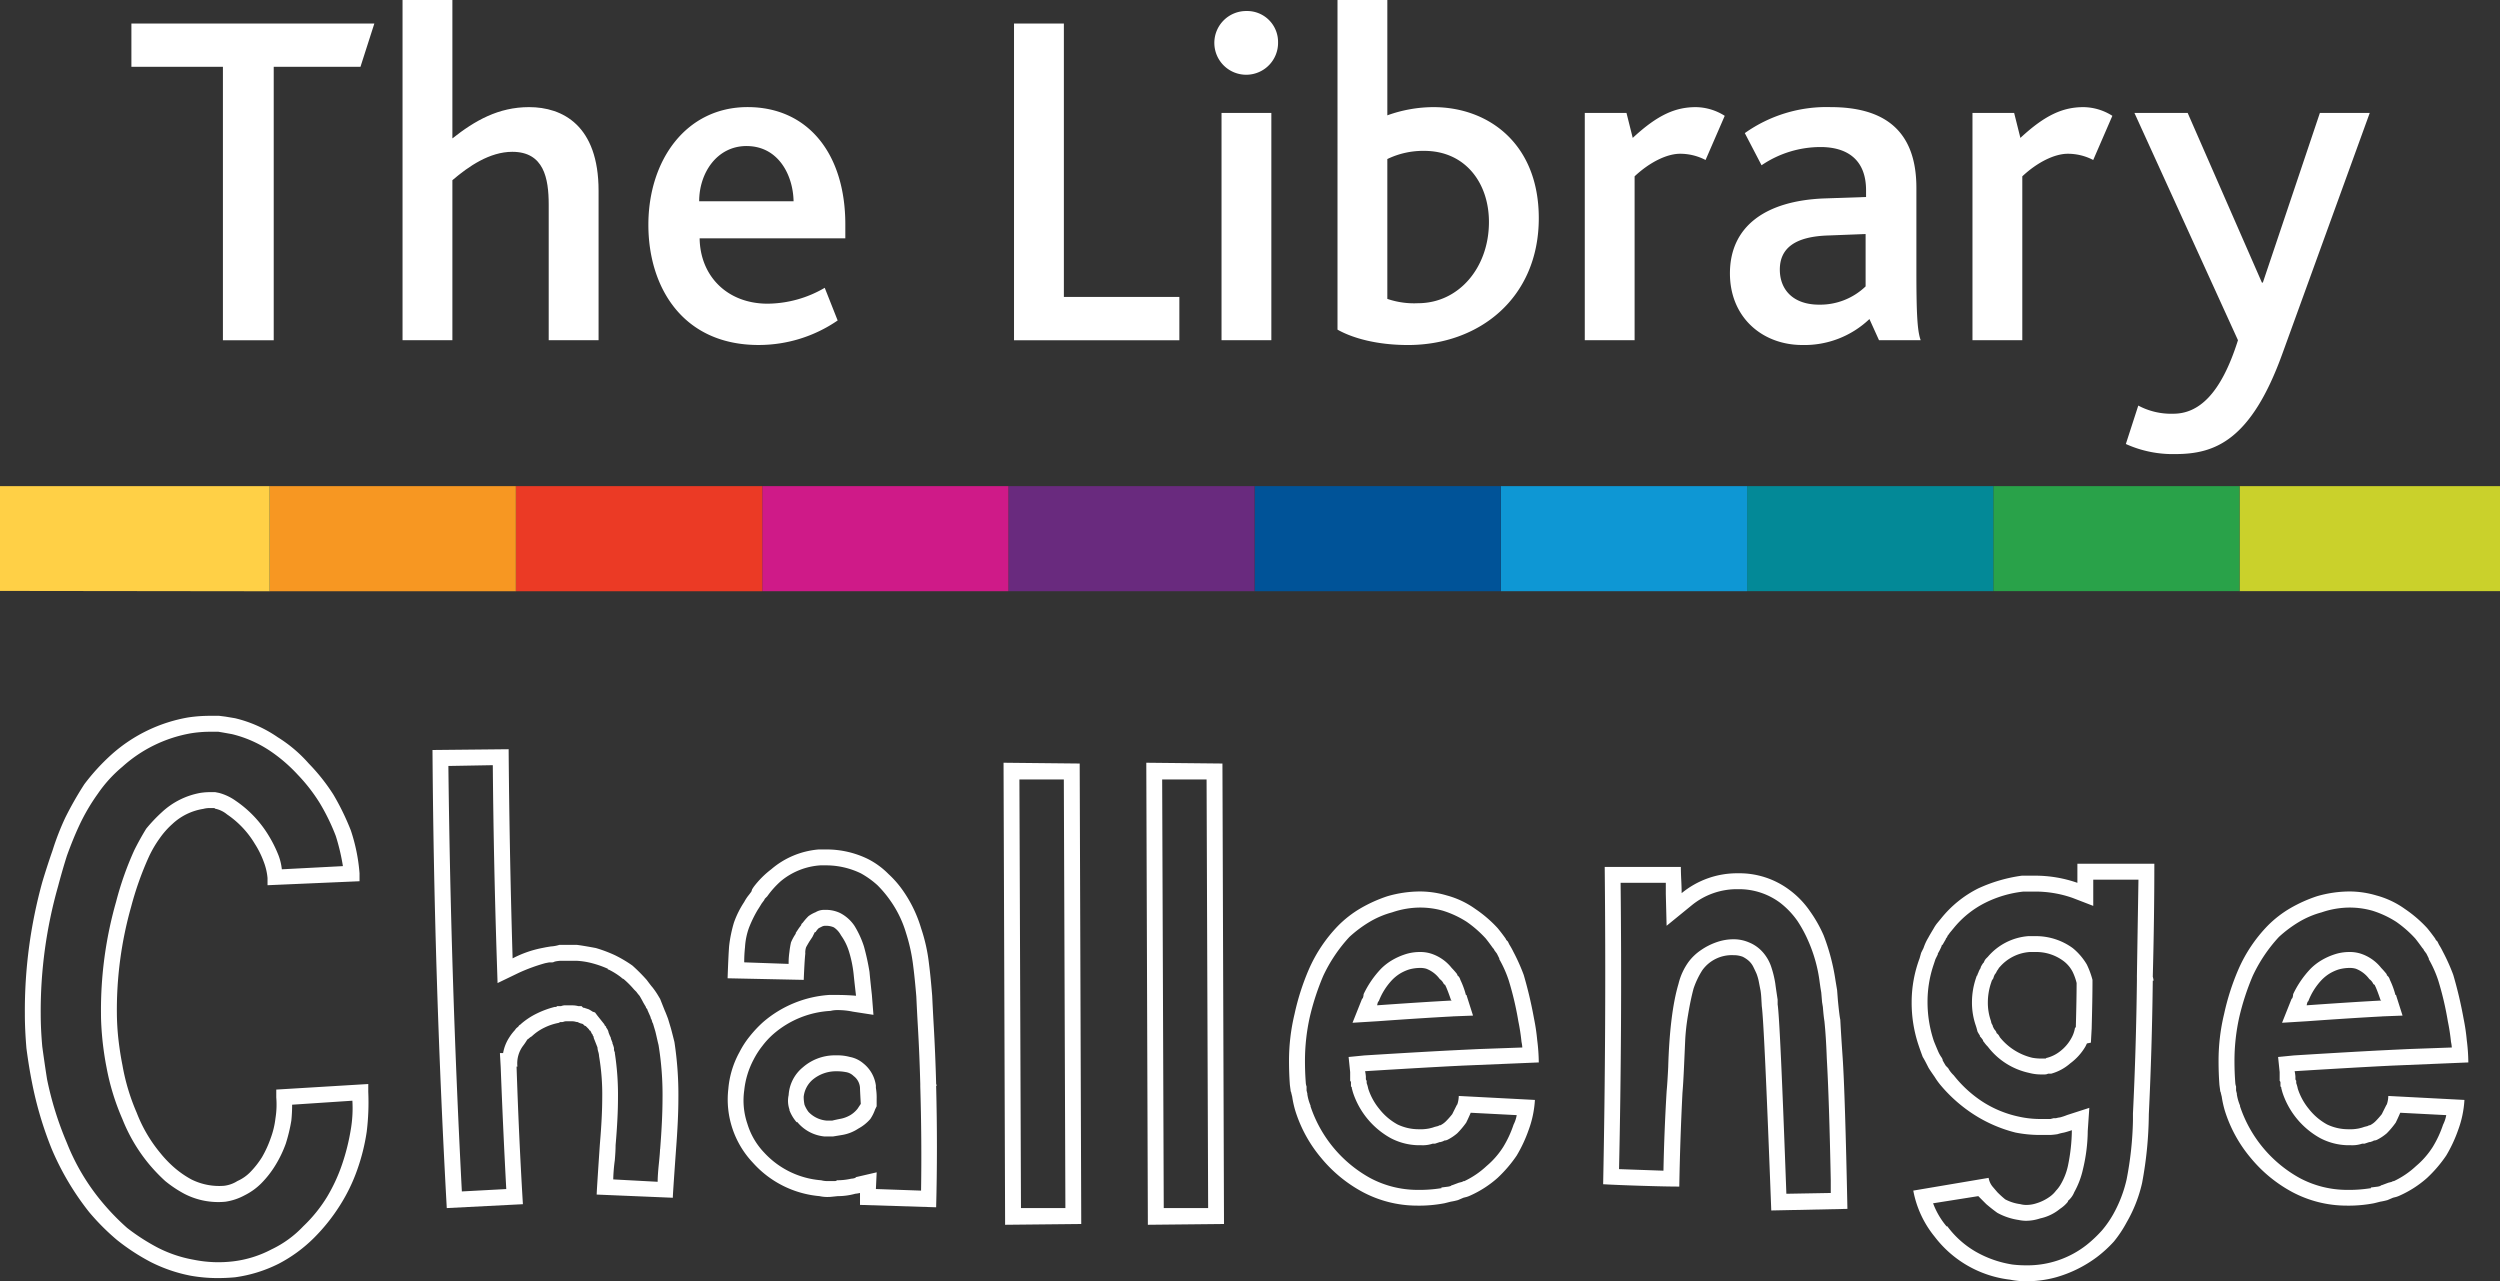
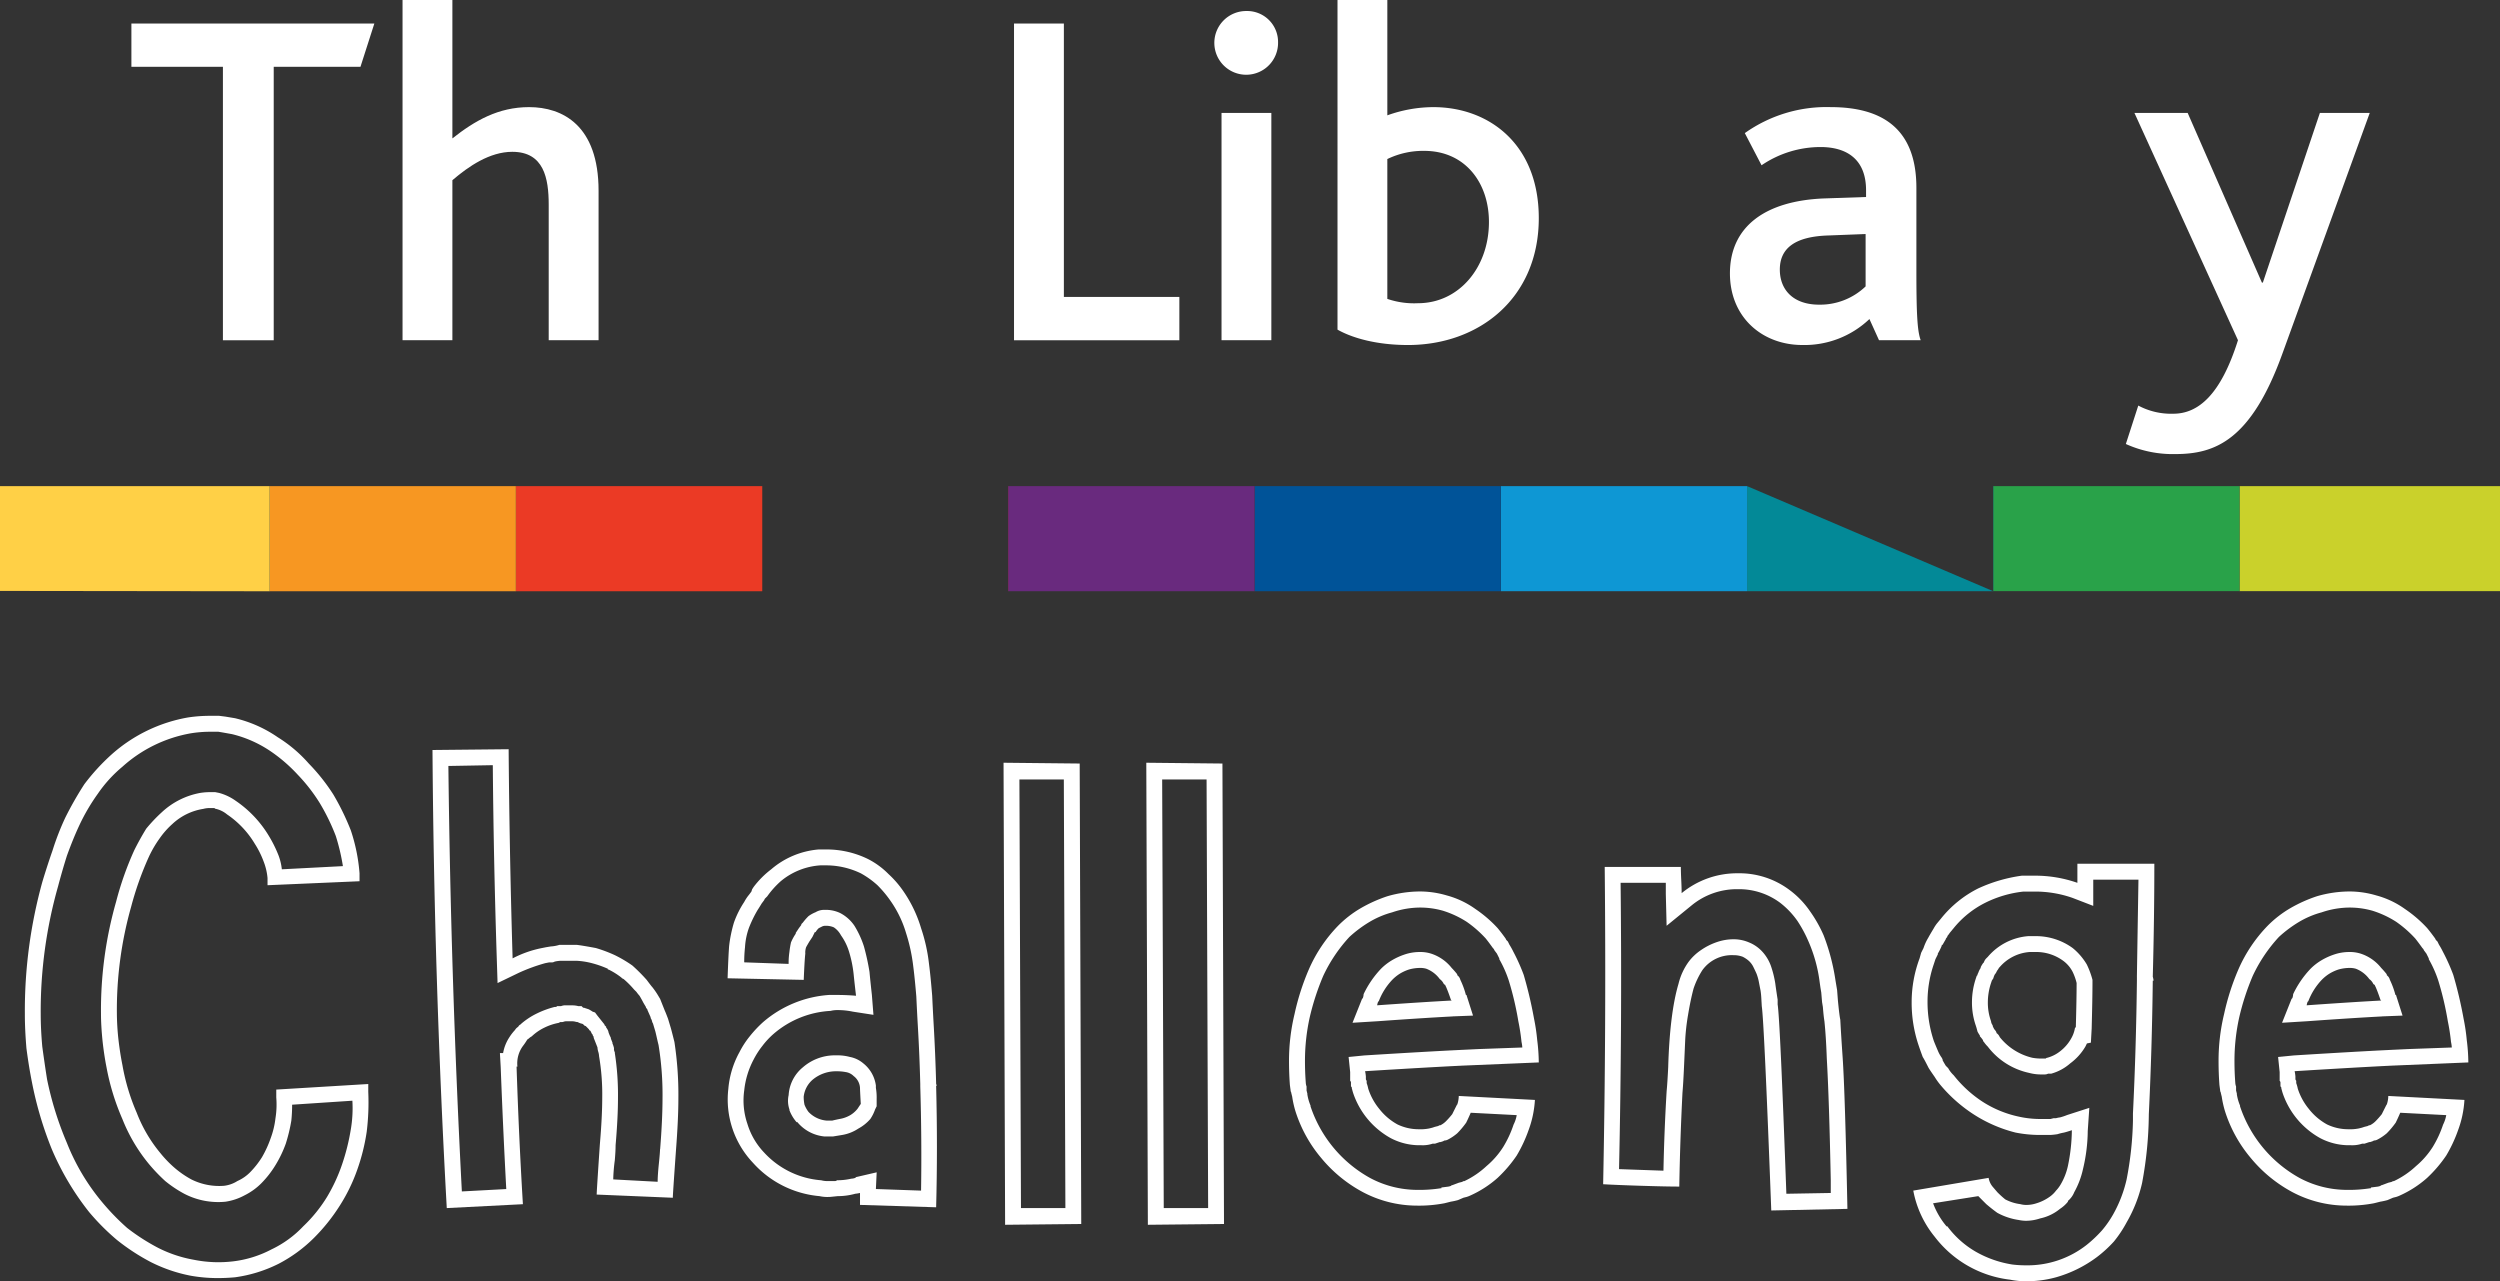
<svg xmlns="http://www.w3.org/2000/svg" id="gl-tlcLogo" width="480" height="246.001" viewBox="0 0 480 246.001">
  <rect x="0" y="0" width="480" height="246.001" fill="#333333" stroke="none" />
  <path id="Path_338" data-name="Path 338" d="M69.121,163.848a46.227,46.227,0,0,1-.3,7.633,38.68,38.68,0,0,1-1.828,7.329,33.24,33.24,0,0,1-3.35,6.872,35.676,35.676,0,0,1-4.873,6.106,27.72,27.72,0,0,1-6.852,5.039,26.713,26.713,0,0,1-8.376,2.6q-1.679.153-3.351.153a29.722,29.722,0,0,1-5.177-.457,29.206,29.206,0,0,1-7.614-2.6,40.178,40.178,0,0,1-6.548-4.275,43.965,43.965,0,0,1-5.329-5.344A52.431,52.431,0,0,1,8.36,174.84a69.893,69.893,0,0,1-3.807-12.826q-.61-3.051-1.067-6.566-.306-3.665-.3-6.565a92.612,92.612,0,0,1,3.349-25.347q.914-3.051,1.98-6.106a50.181,50.181,0,0,1,2.436-6.261,65.36,65.36,0,0,1,3.656-6.413,40.445,40.445,0,0,1,5.329-5.8,29.7,29.7,0,0,1,14.619-7.024,28.123,28.123,0,0,1,4.263-.306H40.49l1.218.153,1.828.306a24.362,24.362,0,0,1,8.223,3.665,26.585,26.585,0,0,1,5.939,5.038,37,37,0,0,1,4.721,5.955,48.208,48.208,0,0,1,3.349,6.871,34.076,34.076,0,0,1,1.674,8.245v1.527l-17.664.764v-1.374a11.51,11.51,0,0,0-.76-3.207,17.368,17.368,0,0,0-1.675-3.359,17.872,17.872,0,0,0-5.33-5.65,5.208,5.208,0,0,0-2.131-1.068.432.432,0,0,1-.3-.153h-.762a4.654,4.654,0,0,0-1.371.153,11.246,11.246,0,0,0-5.938,2.9,15.765,15.765,0,0,0-2.436,2.748,21.6,21.6,0,0,0-2.131,3.665,60.791,60.791,0,0,0-3.349,9.467,72.792,72.792,0,0,0-2.742,20.46,48.8,48.8,0,0,0,.3,5.038q.3,2.6.76,4.886a40.244,40.244,0,0,0,2.742,9.162,27.628,27.628,0,0,0,4.567,7.786,21.663,21.663,0,0,0,2.817,2.9,18.624,18.624,0,0,0,3.121,2.137,11.972,11.972,0,0,0,6.245,1.221,6.058,6.058,0,0,0,2.589-.916,7.994,7.994,0,0,0,2.436-1.679,16.985,16.985,0,0,0,2.284-2.9,20.762,20.762,0,0,0,1.675-3.665,16.362,16.362,0,0,0,.914-3.818,16.57,16.57,0,0,0,.153-3.97v-1.527l17.664-1.068v1.527Zm-3.351,7.176a24.364,24.364,0,0,0,.3-5.5L54.5,166.29a28.548,28.548,0,0,1-.152,3.054,31.7,31.7,0,0,1-1.066,4.428,22.338,22.338,0,0,1-1.98,4.122,18.975,18.975,0,0,1-2.742,3.511,12.184,12.184,0,0,1-3.2,2.29,11.08,11.08,0,0,1-3.656,1.221,14.138,14.138,0,0,1-7.918-1.527,22.713,22.713,0,0,1-3.654-2.443,33.117,33.117,0,0,1-3.2-3.358,32.041,32.041,0,0,1-5.025-8.552,45.312,45.312,0,0,1-3.045-9.926q-.457-2.29-.76-5.038-.308-3.051-.3-5.344a75.676,75.676,0,0,1,2.893-21.377,60.711,60.711,0,0,1,3.5-9.925q1.064-2.137,2.285-4.123a30.2,30.2,0,0,1,3.045-3.207,14.674,14.674,0,0,1,7.31-3.665,12.157,12.157,0,0,1,1.98-.153h.914l.762.153a9.99,9.99,0,0,1,3.2,1.527,21.536,21.536,0,0,1,6.245,6.565,24.283,24.283,0,0,1,1.98,3.971,10.8,10.8,0,0,1,.609,2.6l11.726-.61a40.077,40.077,0,0,0-1.371-5.8,40.2,40.2,0,0,0-3.045-6.259,32.6,32.6,0,0,0-4.265-5.5,30.031,30.031,0,0,0-5.33-4.581,22.691,22.691,0,0,0-7.31-3.207l-1.676-.3-.913-.153H38.818a23.184,23.184,0,0,0-3.807.306,26.451,26.451,0,0,0-13.1,6.413,25.421,25.421,0,0,0-4.721,5.191,38.123,38.123,0,0,0-3.5,5.955q-1.222,2.6-2.436,5.955-.914,2.9-1.676,5.8A87.733,87.733,0,0,0,6.23,148.88q0,2.9.3,6.259.457,3.362.914,6.26a63.492,63.492,0,0,0,3.807,12.216,41.541,41.541,0,0,0,6.7,11.3,45.5,45.5,0,0,0,4.874,5.038,39.4,39.4,0,0,0,5.938,3.818,24.538,24.538,0,0,0,6.852,2.29,23.89,23.89,0,0,0,7.614.3,21.11,21.11,0,0,0,7.31-2.291,20.443,20.443,0,0,0,6.092-4.428A27.815,27.815,0,0,0,61.2,184a32.552,32.552,0,0,0,2.894-6.26,40.908,40.908,0,0,0,1.675-6.719Z" transform="translate(1.588 45.812)" fill="#fff" />
  <path id="Path_339" data-name="Path 339" d="M101.807,152.089a67.131,67.131,0,0,1,.762,10.84q0,3.974-.458,9.926-.61,8.555-.609,9.162l-14.619-.611q0-.607.609-9.619.457-5.341.458-9.009a43.613,43.613,0,0,0-.609-7.939,3.418,3.418,0,0,0-.151-.84,3.188,3.188,0,0,1-.153-.84l-.3-.763-.3-.764a1.345,1.345,0,0,1-.151-.61c-.1,0-.153-.1-.153-.3l-.153-.153c-.1-.2-.2-.405-.3-.611-.1,0-.205-.1-.3-.3-.1-.1-.3-.306-.609-.611a.616.616,0,0,1-.381-.229.62.62,0,0,0-.381-.228,2.6,2.6,0,0,1-.761-.3,1.972,1.972,0,0,1-.457-.076,2.245,2.245,0,0,0-.533-.077H80.945a1.25,1.25,0,0,0-.381.077,1.215,1.215,0,0,1-.381.076h-.3l-.3.151a10.687,10.687,0,0,0-2.74.916,9.612,9.612,0,0,0-2.437,1.68,2.387,2.387,0,0,0-.609.458c-.1,0-.23.129-.381.381a11.972,11.972,0,0,1-.685.993,5.643,5.643,0,0,0-1.066,3.971H71.5q.457,13.9,1.218,26.415L58.1,184q-2.437-43.974-2.741-87.951L69.979,95.9q.151,19.7.762,40.158a20.816,20.816,0,0,1,5.634-1.984l.762-.153.914-.152a6.838,6.838,0,0,0,1.675-.306h3.35q1.217.153,3.656.61a26.669,26.669,0,0,1,3.654,1.374,24.73,24.73,0,0,1,3.351,1.984,33.9,33.9,0,0,1,2.741,2.749q.913,1.224,1.066,1.374a14.4,14.4,0,0,1,1.066,1.527l.458.764.3.763.609,1.527q.151.308.609,1.527l.458,1.527q.151.457.76,2.9ZM99.067,172.7q.457-5.8.457-9.773a59.312,59.312,0,0,0-.762-10.23l-.151-.611q-.308-1.375-.458-1.984l-.457-1.527-.153-.3a1.934,1.934,0,0,0-.3-.764v-.153l-.609-1.374a.447.447,0,0,0-.153-.3.435.435,0,0,1-.153-.306l-.457-.763q-.306-.608-.76-1.374a8.761,8.761,0,0,1-.609-.764q-.306-.3-.458-.458a17.49,17.49,0,0,0-1.98-1.984l-.3-.153-.153-.152a13.921,13.921,0,0,0-2.436-1.527h-.153v-.153a19.764,19.764,0,0,0-3.045-1.07,14.56,14.56,0,0,0-2.893-.457h-3.2a6.5,6.5,0,0,0-1.065.153,1.185,1.185,0,0,1-.458.153h-.609l-.762.151a34.293,34.293,0,0,0-5.025,1.833l-4.112,1.984-.153-4.734q-.61-18.931-.762-37.1l-8.528.152q.457,40.77,2.587,81.69l8.527-.457q-.61-11.3-1.066-23.361l-.152-2.748h.609a8.046,8.046,0,0,1,1.218-3.054,9.187,9.187,0,0,1,1.066-1.375,1.722,1.722,0,0,1,.609-.611.987.987,0,0,1,.457-.457l.152-.153a13.9,13.9,0,0,1,3.045-1.984,17.355,17.355,0,0,1,3.351-1.223h.3l.153-.151h.76a2.55,2.55,0,0,1,.609-.153H82.31a4.527,4.527,0,0,1,1.065.153h.609l.3.3h.151c.3.1.609.205.913.3a8.028,8.028,0,0,1,.762.458l.457.153.458.611a38161.332,38161.332,0,0,1,1.218,1.527.454.454,0,0,1,.152.3l.153.153.153.153v.151a1.864,1.864,0,0,1,.3.457,1.216,1.216,0,0,1,.153.459,7.855,7.855,0,0,0,.458,1.068v.153l.3.764v.151a4.92,4.92,0,0,1,.3.916,1.2,1.2,0,0,0,.151.764v.153a52.279,52.279,0,0,1,.609,8.7q0,3.665-.457,9.009,0,1.071-.153,2.9a32.282,32.282,0,0,0-.3,3.664l8.528.457q0-1.219.228-3.435t.229-2.826Z" transform="translate(27.68 47.951)" fill="#fff" />
  <path id="Path_340" data-name="Path 340" d="M133.178,154.227q.3,11.758,0,23.208l-14.619-.458v-2.29a7.575,7.575,0,0,1-.914.151,12.648,12.648,0,0,1-3.351.458l-1.522.153h-.151a6.889,6.889,0,0,1-1.829-.153A19.424,19.424,0,0,1,98,168.884a17.666,17.666,0,0,1-4.72-14.2,17.621,17.621,0,0,1,2.131-7.024,17.2,17.2,0,0,1,1.98-3.054,22.44,22.44,0,0,1,2.589-2.748,21.648,21.648,0,0,1,12.639-5.191h1.522q1.827,0,3.654.153-.306-2.594-.457-4.124a22.78,22.78,0,0,0-.914-4.428,10.736,10.736,0,0,0-1.522-3.054,4.194,4.194,0,0,0-1.371-1.527,3.769,3.769,0,0,0-1.371-.3h-.3a1.378,1.378,0,0,0-.609.152q-.306.155-.609.306a3.212,3.212,0,0,0-.609.764h-.153l-.153.306-.3.611-.609.917c-.3.51-.51.867-.609,1.069a3.149,3.149,0,0,0-.153,1.222q-.153,1.375-.3,5.039l-14.619-.306q.151-4.426.3-6.259a26.107,26.107,0,0,1,.914-4.428,18.04,18.04,0,0,1,1.98-3.97,7.945,7.945,0,0,1,.915-1.374l.457-.611.151-.458.3-.457a17.486,17.486,0,0,1,3.35-3.36,15.981,15.981,0,0,1,9.137-3.817h1.522a18.061,18.061,0,0,1,7.919,1.832,15.312,15.312,0,0,1,3.96,2.9,19.272,19.272,0,0,1,2.894,3.358,25.022,25.022,0,0,1,3.349,7.025,32.726,32.726,0,0,1,1.523,6.871q.3,2.29.609,6.108.151,3.206.3,5.8.3,5.193.458,10.993v.153l.153.3h-.153v.153Zm-2.894,20q.151-9.772-.153-20v-.457q-.153-5.8-.458-10.993-.153-2.594-.3-5.8-.308-3.665-.609-5.955a33.56,33.56,0,0,0-1.371-6.259,21.172,21.172,0,0,0-3.045-6.261,21.81,21.81,0,0,0-2.436-2.9,16.9,16.9,0,0,0-3.2-2.29,15.377,15.377,0,0,0-6.7-1.527h-1.066a13.231,13.231,0,0,0-7.614,3.054,17.04,17.04,0,0,0-2.588,2.9l-.457.457-.151.3-.458.611q-.457.765-.762,1.223a23.216,23.216,0,0,0-1.674,3.435,13.142,13.142,0,0,0-.762,3.741,26.258,26.258,0,0,0-.153,2.9l8.527.3a14.264,14.264,0,0,1,.153-2.29,16.5,16.5,0,0,1,.3-1.832,9.182,9.182,0,0,1,.915-1.679v-.153l.609-.917.458-.61v-.153l.3-.3a11.7,11.7,0,0,1,1.066-1.223,5.989,5.989,0,0,1,1.371-.763,3.181,3.181,0,0,1,1.674-.457h.458a6.411,6.411,0,0,1,2.588.61,7.423,7.423,0,0,1,2.742,2.443,18.088,18.088,0,0,1,1.827,3.971,45.054,45.054,0,0,1,1.066,4.886q.151,1.681.458,4.428l.3,3.818-3.96-.611a14.1,14.1,0,0,0-3.045-.3,5.037,5.037,0,0,0-1.218.153,18.226,18.226,0,0,0-10.963,4.428,15.018,15.018,0,0,0-2.132,2.291,15.637,15.637,0,0,0-1.674,2.6A16.182,16.182,0,0,0,96.329,155a13.867,13.867,0,0,0,.609,6.412,13.728,13.728,0,0,0,3.2,5.5A16.6,16.6,0,0,0,111.1,172.25a4.607,4.607,0,0,0,1.371.152h1.218a.624.624,0,0,0,.458-.152,12.45,12.45,0,0,0,2.741-.306,2.456,2.456,0,0,0,.762-.153l.151-.151,3.96-.917-.151,3.206,8.679.306Zm-8.528-17.713v1.527l-.3.611a7.906,7.906,0,0,1-.914,1.831,8.179,8.179,0,0,1-2.285,1.831,8.012,8.012,0,0,1-3.045,1.223c-.609.1-1.218.205-1.827.3h-1.675a7.693,7.693,0,0,1-5.176-2.748h-.153a7.593,7.593,0,0,1-1.371-2.291v-.151a5.073,5.073,0,0,1-.153-2.749,7.457,7.457,0,0,1,2.742-5.345,9.342,9.342,0,0,1,5.938-2.29h.609a8.9,8.9,0,0,1,2.436.3,5.583,5.583,0,0,1,2.588,1.222,6.53,6.53,0,0,1,2.438,4.275v.457a10.733,10.733,0,0,1,.151,1.984ZM118.1,158.5q.3-.457.609-.916c-.1-1.73-.151-2.749-.151-3.054a3.048,3.048,0,0,0-1.218-2.29,2.731,2.731,0,0,0-1.523-.764,8.656,8.656,0,0,0-1.674-.151h-.458a7,7,0,0,0-4.111,1.526,5.037,5.037,0,0,0-1.828,3.36,7.743,7.743,0,0,0,.153,1.527,5.9,5.9,0,0,0,.762,1.374,5.417,5.417,0,0,0,3.5,1.68h1.065c.4-.1.862-.2,1.371-.306a5.97,5.97,0,0,0,2.131-.763A5.144,5.144,0,0,0,118.1,158.5Z" transform="translate(46.562 54.363)" fill="#fff" />
  <path id="Path_341" data-name="Path 341" d="M143.073,97.783l.3,88.409-14.619.151-.3-88.713ZM131.8,183.137h8.528l-.3-82.3H131.5Z" transform="translate(64.227 48.815)" fill="#fff" />
  <path id="Path_342" data-name="Path 342" d="M161.345,97.783l.3,88.409-14.619.151-.3-88.713Zm-11.268,85.354H158.6l-.3-82.3h-8.527Z" transform="translate(73.363 48.815)" fill="#fff" />
  <path id="Path_343" data-name="Path 343" d="M197.284,155.044a5.367,5.367,0,0,0,.3-1.68l14.619.763a19.885,19.885,0,0,1-1.217,5.8,26.886,26.886,0,0,1-2.284,4.885,25.36,25.36,0,0,1-3.654,4.275,20.5,20.5,0,0,1-5.178,3.36,5.628,5.628,0,0,1-.76.3l-.611.153-1.067.458a12.141,12.141,0,0,1-1.369.3l-1.218.306a26.046,26.046,0,0,1-5.331.457,22.271,22.271,0,0,1-10.355-2.6,26.687,26.687,0,0,1-8-6.565,26.125,26.125,0,0,1-4.948-9.009,19.266,19.266,0,0,1-.611-2.748l-.153-.61a1.221,1.221,0,0,0-.151-.458v-.153c-.1-.711-.153-1.119-.153-1.221q-.153-2.137-.153-4.428a38.265,38.265,0,0,1,1.066-9.008,46.52,46.52,0,0,1,2.74-8.552,28.271,28.271,0,0,1,5.634-8.4,21.135,21.135,0,0,1,4.341-3.36,27.337,27.337,0,0,1,5.1-2.29,22.61,22.61,0,0,1,6.245-.917,18.241,18.241,0,0,1,5.176.764,16.951,16.951,0,0,1,5.483,2.6,24.129,24.129,0,0,1,4.264,3.665c.507.61,1.013,1.273,1.522,1.984l.153.3.3.3.3.611a13.759,13.759,0,0,1,.762,1.374,36.97,36.97,0,0,1,1.98,4.428,81.1,81.1,0,0,1,1.98,8.4,37.455,37.455,0,0,1,.609,4.122,35.564,35.564,0,0,1,.3,4.277l-14.621.611q-6.394.308-18.73,1.07a6.614,6.614,0,0,1,.153,1.068v.383a.513.513,0,0,0,.153.381v.457a6.652,6.652,0,0,1,.3,1.07,11.8,11.8,0,0,0,2.13,3.894,11.351,11.351,0,0,0,3.5,2.977,9.355,9.355,0,0,0,3.96.916,8.722,8.722,0,0,0,2.132-.153l.609-.152.457-.153.609-.153.3-.151h.153a4.07,4.07,0,0,0,1.066-.764,16.4,16.4,0,0,0,1.217-1.374c.3-.61.611-1.222.914-1.831Zm1.675,3.511a15.811,15.811,0,0,1-1.675,1.985,9.4,9.4,0,0,1-1.827,1.221,1.351,1.351,0,0,1-.609.153l-.3.153-.456.151h-.153l-.913.306h-.458a5.884,5.884,0,0,1-2.132.3h-.609a11.853,11.853,0,0,1-5.331-1.374,15.551,15.551,0,0,1-7.158-8.55c-.1-.3-.2-.66-.3-1.07v-.153l-.153-.152v-.764a.447.447,0,0,0-.153-.3v-1.68l-.3-2.9,3.045-.3q12.334-.763,18.73-1.069l3.2-.153,8.376-.3a6.65,6.65,0,0,0-.153-1.069,38.665,38.665,0,0,0-.609-3.971,59.643,59.643,0,0,0-1.828-7.788,22.1,22.1,0,0,0-1.827-4.122v-.153c-.2-.405-.357-.711-.456-.917l-.458-.61-.153-.3-.153-.153q-.763-1.066-1.37-1.831a21.854,21.854,0,0,0-3.654-3.207,18.819,18.819,0,0,0-4.569-2.137,16.049,16.049,0,0,0-4.416-.61,16.737,16.737,0,0,0-5.331.916,17.186,17.186,0,0,0-4.341,1.831,23.618,23.618,0,0,0-3.884,2.9,29.2,29.2,0,0,0-5.025,7.482,48.107,48.107,0,0,0-2.588,7.94,38.726,38.726,0,0,0-.913,8.4q0,2.142.153,4.123a2.456,2.456,0,0,0,.153.763v.764l.151.61v.153a9.269,9.269,0,0,0,.611,2.138v.153a24.613,24.613,0,0,0,11.421,13.741,19.313,19.313,0,0,0,8.985,2.29,26.577,26.577,0,0,0,4.569-.306h.151v-.152l1.218-.153a2.443,2.443,0,0,0,.61-.153.433.433,0,0,1,.3-.151l1.218-.458.609-.153.3-.153h.153a16.64,16.64,0,0,0,4.264-2.9,15.932,15.932,0,0,0,3.2-3.665,20.625,20.625,0,0,0,1.981-4.275,6.558,6.558,0,0,0,.609-1.831l-8.832-.457q-.457,1.071-.913,1.984Zm-2.589-20.46q-5.787.308-14.313.917l-4.874.3,1.827-4.581.153-.152a2.586,2.586,0,0,0,.152-.763,18.617,18.617,0,0,1,3.351-4.886,10.6,10.6,0,0,1,2.056-1.6,12.584,12.584,0,0,1,2.514-1.145,9.043,9.043,0,0,1,2.893-.459,6.746,6.746,0,0,1,2.13.306,8.293,8.293,0,0,1,3.96,2.748A15.437,15.437,0,0,1,197.286,130v.153c.1.1.2.205.3.3a1.677,1.677,0,0,1,.3.61,16.1,16.1,0,0,1,1.066,2.9.137.137,0,0,1,.153.153l1.216,3.818-3.96.153Zm-14.161-2.9q-.155,0-.3.764,8.525-.607,14.313-.917l-.151-.153q-.457-1.375-.914-2.444l-.153-.3a.136.136,0,0,0-.153-.153l-.153-.153a2.353,2.353,0,0,0-.76-.917,5.75,5.75,0,0,0-2.589-1.984,3.98,3.98,0,0,0-1.216-.153,7.724,7.724,0,0,0-2.132.306,8.432,8.432,0,0,0-1.676.763,7.967,7.967,0,0,0-1.523,1.223,12.407,12.407,0,0,0-2.587,4.122Z" transform="translate(82.5 57.06)" fill="#fff" />
  <path id="Path_344" data-name="Path 344" d="M251.191,147.612q.454,6.721.913,29.01l-14.621.306q-1.37-36.338-1.827-39.242c0-.1-.026-.558-.077-1.375a15.616,15.616,0,0,0-.153-1.6c-.053-.254-.151-.763-.3-1.527a9.249,9.249,0,0,0-.457-1.68q-.23-.533-.609-1.3a3.9,3.9,0,0,0-.913-1.223,5.8,5.8,0,0,0-1.143-.763,4.908,4.908,0,0,0-1.827-.306,6.952,6.952,0,0,0-5.939,2.9,16.142,16.142,0,0,0-1.676,3.511q-.607,2.29-1.066,5.115a41.335,41.335,0,0,0-.533,4.657q-.079,1.832-.23,5.191t-.3,5.038q-.457,9.011-.611,18.018-2.437,0-7.308-.153t-7.31-.3q.607-30.382.3-60.924h14.619c0,.611.022,1.451.076,2.52s.076,1.908.076,2.52a16.722,16.722,0,0,1,10.812-3.817,16.031,16.031,0,0,1,9.9,3.205,17.142,17.142,0,0,1,3.96,4.123,25.511,25.511,0,0,1,2.587,4.581,40.348,40.348,0,0,1,2.285,8.7l.153.916.153.916.153,1.984q.3,3.056.456,3.665.151,2.9.457,7.329Zm-10.814,26.109,8.529-.151v-2.443q-.306-15.422-.761-23.363-.153-4.273-.457-7.176-.153-.916-.3-2.749l-.152-.916-.153-1.831-.153-.916-.153-1.07a28.169,28.169,0,0,0-2.132-7.788,24.8,24.8,0,0,0-2.132-3.97,15.886,15.886,0,0,0-3.349-3.512,13.2,13.2,0,0,0-8.072-2.595,13.7,13.7,0,0,0-8.832,3.054l-4.873,3.971-.153-6.108v-2.137h-8.679q.3,27.484-.3,54.969l8.527.3q.151-7.632.611-15.269.148-1.525.3-4.581.3-10.381,1.98-16.032a11.977,11.977,0,0,1,1.98-4.275,9.929,9.929,0,0,1,2.361-2.214,12.355,12.355,0,0,1,3.045-1.527,9.838,9.838,0,0,1,3.122-.534,7.439,7.439,0,0,1,3.045.61,7.029,7.029,0,0,1,2.664,1.908,8.166,8.166,0,0,1,1.674,3.054,19.369,19.369,0,0,1,.687,2.9c.1.764.252,1.809.456,3.131v.917q.457,2.75,1.674,36.341Z" transform="translate(102.601 55.482)" fill="#fff" />
  <path id="Path_345" data-name="Path 345" d="M291.288,110.558q0,10.386-.3,21.683a4.8,4.8,0,0,1,.153.763h-.153q-.153,13.136-.76,25.653a74.421,74.421,0,0,1-1.294,13.208,26.931,26.931,0,0,1-2.97,7.559,22.91,22.91,0,0,1-2.436,3.664,23.737,23.737,0,0,1-3.351,3.054,24.053,24.053,0,0,1-7.765,3.818,21.43,21.43,0,0,1-5.787.763,15.283,15.283,0,0,1-3.045-.306,21.293,21.293,0,0,1-14.467-8.245,19.688,19.688,0,0,1-4.11-8.856l14.466-2.444a3.577,3.577,0,0,0,.76,1.68l.914,1.069A17.779,17.779,0,0,0,262.66,175a8.562,8.562,0,0,0,2.894.917,4.369,4.369,0,0,0,1.066.153,6.21,6.21,0,0,0,1.98-.3,8.718,8.718,0,0,0,2.74-1.376,5.331,5.331,0,0,0,1.066-1.068,6.293,6.293,0,0,0,.914-1.223,12.038,12.038,0,0,0,1.371-3.511,35.038,35.038,0,0,0,.76-6.871q-.913.308-1.524.457a9.1,9.1,0,0,0-1.216.3,12.624,12.624,0,0,1-1.371.153h-2.284a24.159,24.159,0,0,1-4.416-.457,26.958,26.958,0,0,1-8.072-3.512,28.452,28.452,0,0,1-6.244-5.5,13.211,13.211,0,0,1-1.218-1.68q-1.066-1.526-1.216-1.832-.765-1.525-1.067-1.984-.457-1.219-.762-2.137a25.545,25.545,0,0,1-1.369-8.4,24.07,24.07,0,0,1,1.522-8.4l.3-1.069.458-.917a9.579,9.579,0,0,1,.913-1.984q.148-.3,1.066-1.832a6.625,6.625,0,0,1,.609-.917l.76-.916a21.412,21.412,0,0,1,7.158-5.8,29.442,29.442,0,0,1,8.376-2.443h2.587a24.458,24.458,0,0,1,8.072,1.374v-3.665h14.77Zm-3.35,21.683q.151-9.619.3-18.629h-8.679v5.039l-3.96-1.527a21.631,21.631,0,0,0-7.158-1.221h-2.285a21.7,21.7,0,0,0-7.308,2.138,18.472,18.472,0,0,0-6.092,4.887l-.76.917a4.971,4.971,0,0,1-.458.61v.152c-.2.206-.3.359-.3.458-.3.51-.51.867-.609,1.07h-.153v.153a10.532,10.532,0,0,1-.761,1.527v.153l-.457.916-.3.916a22.154,22.154,0,0,0-1.218,7.329,23.554,23.554,0,0,0,1.218,7.482c.2.51.456,1.122.76,1.832a6.559,6.559,0,0,0,.76,1.376l.153.3v.153c.1.205.3.561.609,1.069.2.206.355.359.458.458a5.486,5.486,0,0,0,1.066,1.374,23.155,23.155,0,0,0,5.481,5.038,20.87,20.87,0,0,0,7.005,2.9,18.985,18.985,0,0,0,3.96.457h2.131l.609-.153h.457a4.807,4.807,0,0,1,.76-.151,10.612,10.612,0,0,0,1.371-.457l4.264-1.376-.3,4.428a32.532,32.532,0,0,1-.914,7.329,16.184,16.184,0,0,1-1.676,4.428,4.22,4.22,0,0,1-1.216,1.68v.152a6.575,6.575,0,0,1-1.524,1.374,8.86,8.86,0,0,1-3.807,1.833,8.623,8.623,0,0,1-2.741.457,7.022,7.022,0,0,1-1.371-.153,12.179,12.179,0,0,1-4.111-1.374q-1.066-.763-2.132-1.68l-1.522-1.527-8.679,1.375a14.867,14.867,0,0,0,2.587,4.428h.153a17.921,17.921,0,0,0,5.481,4.886,20.486,20.486,0,0,0,7.005,2.443,20.8,20.8,0,0,0,2.589.153,18.366,18.366,0,0,0,11.726-3.969,24.258,24.258,0,0,0,2.894-2.749,19.787,19.787,0,0,0,2.131-3.054,24.949,24.949,0,0,0,2.588-6.719,65.567,65.567,0,0,0,1.218-11.3V158.5q.607-12.368.76-25.5v-.764Zm-9.594-2.291a16.111,16.111,0,0,1,1.066,2.9v.61q0,2.747-.153,8.7l-.153,2.75-.76.151c-.1.205-.2.408-.3.611a10.78,10.78,0,0,1-2.893,3.207,9.289,9.289,0,0,1-3.654,1.984h-.609a1.354,1.354,0,0,1-.611.151h-.914a8.893,8.893,0,0,1-2.132-.3,13.513,13.513,0,0,1-7.918-5.038,5.957,5.957,0,0,1-.761-.916l-.153-.153v-.153a5.241,5.241,0,0,0-.609-.764v-.153a6.654,6.654,0,0,1-.458-.763c-.1-.4-.2-.764-.3-1.069a13.53,13.53,0,0,1-.76-4.581,14.462,14.462,0,0,1,.76-4.581l.153-.458.153-.151v-.153l.153-.3a3.683,3.683,0,0,1,.457-.917v-.151a6.863,6.863,0,0,1,.456-.764l.153-.151a1.875,1.875,0,0,1,.456-.764l.153-.153.153-.152a11.336,11.336,0,0,1,7.765-3.97h1.371a12.007,12.007,0,0,1,7.158,2.29,11.827,11.827,0,0,1,2.74,3.207Zm-2.132,12.061q.151-5.5.153-8.55a10.647,10.647,0,0,0-.76-2.137,6.076,6.076,0,0,0-1.827-2.138,8.764,8.764,0,0,0-5.331-1.68h-1.066a8.386,8.386,0,0,0-5.787,2.9l-.153.152a1.732,1.732,0,0,1-.229.382,1.763,1.763,0,0,0-.229.381,1.767,1.767,0,0,1-.3.457,2.674,2.674,0,0,0-.3.764l-.3.458-.151.459a11.774,11.774,0,0,0-.611,3.741,10.4,10.4,0,0,0,.611,3.588,1.469,1.469,0,0,0,.3.763,1.155,1.155,0,0,0,.153.457l.153.306a2.685,2.685,0,0,1,.3.381.773.773,0,0,1,.152.381,1.685,1.685,0,0,1,.611.763,11.356,11.356,0,0,0,6.244,3.971,9.478,9.478,0,0,0,1.523.151h1.066a.436.436,0,0,1,.3-.151,6.829,6.829,0,0,0,2.436-1.223,8.037,8.037,0,0,0,2.132-2.444,6.046,6.046,0,0,0,.76-2.137h.153Z" transform="translate(122.346 55.279)" fill="#fff" />
  <path id="Path_346" data-name="Path 346" d="M316.263,155.044a5.367,5.367,0,0,0,.3-1.68l14.619.763a19.887,19.887,0,0,1-1.216,5.8,26.888,26.888,0,0,1-2.285,4.885,25.361,25.361,0,0,1-3.654,4.275,20.5,20.5,0,0,1-5.178,3.36,5.624,5.624,0,0,1-.76.3l-.611.153-1.067.458a12.139,12.139,0,0,1-1.369.3l-1.218.306a26.046,26.046,0,0,1-5.331.457,22.27,22.27,0,0,1-10.354-2.6,26.687,26.687,0,0,1-7.995-6.565,26.125,26.125,0,0,1-4.948-9.009,19.27,19.27,0,0,1-.611-2.748l-.153-.61a1.221,1.221,0,0,0-.152-.458v-.153c-.1-.711-.153-1.119-.153-1.221q-.153-2.137-.153-4.428a38.265,38.265,0,0,1,1.066-9.008,46.52,46.52,0,0,1,2.741-8.552,28.268,28.268,0,0,1,5.634-8.4,21.134,21.134,0,0,1,4.341-3.36,27.337,27.337,0,0,1,5.1-2.29,22.61,22.61,0,0,1,6.245-.917,18.241,18.241,0,0,1,5.176.764,16.951,16.951,0,0,1,5.483,2.6,24.125,24.125,0,0,1,4.264,3.665c.507.61,1.012,1.273,1.523,1.984l.153.3.3.3.3.611a13.765,13.765,0,0,1,.762,1.374,36.975,36.975,0,0,1,1.98,4.428,81.1,81.1,0,0,1,1.98,8.4,37.433,37.433,0,0,1,.609,4.122,35.553,35.553,0,0,1,.3,4.277l-14.621.611q-6.395.308-18.731,1.07a6.61,6.61,0,0,1,.153,1.068v.383a.513.513,0,0,0,.153.381v.457a6.655,6.655,0,0,1,.3,1.07,11.8,11.8,0,0,0,2.13,3.894,11.351,11.351,0,0,0,3.5,2.977,9.354,9.354,0,0,0,3.96.916,8.723,8.723,0,0,0,2.132-.153l.609-.152.458-.153.609-.153.3-.151h.153a4.071,4.071,0,0,0,1.067-.764,16.393,16.393,0,0,0,1.216-1.374c.3-.61.611-1.222.914-1.831Zm1.676,3.511a15.822,15.822,0,0,1-1.676,1.985,9.4,9.4,0,0,1-1.827,1.221,1.351,1.351,0,0,1-.609.153l-.3.153-.456.151h-.153l-.913.306h-.458a5.884,5.884,0,0,1-2.132.3H308.8a11.853,11.853,0,0,1-5.331-1.374,15.551,15.551,0,0,1-7.158-8.55c-.1-.3-.2-.66-.3-1.07v-.153l-.153-.152v-.764a.447.447,0,0,0-.153-.3v-1.68l-.3-2.9,3.045-.3q12.335-.763,18.73-1.069l3.2-.153,8.376-.3a6.647,6.647,0,0,0-.153-1.069,38.633,38.633,0,0,0-.609-3.971,59.644,59.644,0,0,0-1.828-7.788,22.094,22.094,0,0,0-1.827-4.122v-.153c-.2-.405-.357-.711-.456-.917l-.457-.61-.153-.3-.153-.153q-.763-1.066-1.369-1.831a21.859,21.859,0,0,0-3.654-3.207,18.819,18.819,0,0,0-4.569-2.137,16.05,16.05,0,0,0-4.416-.61,16.737,16.737,0,0,0-5.331.916,17.186,17.186,0,0,0-4.341,1.831,23.615,23.615,0,0,0-3.883,2.9,29.2,29.2,0,0,0-5.025,7.482,48.107,48.107,0,0,0-2.588,7.94,38.724,38.724,0,0,0-.914,8.4q0,2.142.153,4.123a2.456,2.456,0,0,0,.153.763v.764l.152.61v.153a9.256,9.256,0,0,0,.611,2.138v.153a24.613,24.613,0,0,0,11.421,13.741,19.313,19.313,0,0,0,8.985,2.29,26.576,26.576,0,0,0,4.569-.306h.152v-.152l1.218-.153a2.443,2.443,0,0,0,.611-.153.433.433,0,0,1,.3-.151l1.218-.458.609-.153.3-.153h.153a16.64,16.64,0,0,0,4.264-2.9,15.933,15.933,0,0,0,3.2-3.665,20.627,20.627,0,0,0,1.982-4.275,6.556,6.556,0,0,0,.609-1.831l-8.832-.457q-.457,1.071-.913,1.984Zm-2.589-20.46q-5.787.308-14.313.917l-4.873.3,1.827-4.581.153-.152a2.585,2.585,0,0,0,.152-.763,18.617,18.617,0,0,1,3.351-4.886,10.6,10.6,0,0,1,2.057-1.6,12.583,12.583,0,0,1,2.514-1.145,9.043,9.043,0,0,1,2.893-.459,6.746,6.746,0,0,1,2.13.306,8.293,8.293,0,0,1,3.96,2.748A15.455,15.455,0,0,1,316.266,130v.153c.1.1.2.205.3.3a1.678,1.678,0,0,1,.3.61,16.1,16.1,0,0,1,1.066,2.9.137.137,0,0,1,.153.153l1.216,3.818-3.96.153Zm-14.161-2.9q-.155,0-.3.764,8.525-.607,14.313-.917l-.152-.153q-.457-1.375-.913-2.444l-.153-.3a.136.136,0,0,0-.153-.153l-.153-.153a2.353,2.353,0,0,0-.76-.917,5.75,5.75,0,0,0-2.589-1.984,3.98,3.98,0,0,0-1.217-.153,7.724,7.724,0,0,0-2.132.306,8.433,8.433,0,0,0-1.675.763,7.968,7.968,0,0,0-1.523,1.223,12.407,12.407,0,0,0-2.587,4.122Z" transform="translate(141.989 57.06)" fill="#fff" />
  <path id="Path_347" data-name="Path 347" d="M60.8,11.319H44.145v52.5H34.39v-52.5H16.819V3.011H63.465Z" transform="translate(8.41 1.506)" fill="#fff" />
  <path id="Path_348" data-name="Path 348" d="M79.591,65.321V39.3c0-5.076-.927-10.151-6.994-10.151-4.326,0-8.37,2.771-11.5,5.45V65.321h-9.57V0h9.57V26.573c4.327-3.416,8.833-6.006,14.724-6.006,6.442,0,13.344,3.51,13.344,16.056v28.7H79.591Z" transform="translate(25.761)" fill="#fff" />
-   <path id="Path_349" data-name="Path 349" d="M92.834,38.9c.093,7.2,5.25,12.552,13.065,12.552a22.027,22.027,0,0,0,10.953-3.05l2.482,6.272a26.754,26.754,0,0,1-15.18,4.708c-14.628,0-21.163-11.163-21.163-23.067,0-12.453,7.27-22.608,19.05-22.608,11.592,0,18.765,8.957,18.765,22.519v2.675H92.834Zm9.018-17.718c-5.7,0-9.107,5.171-9.107,10.61H110.87C110.779,26.728,107.923,21.187,101.852,21.187Z" transform="translate(41.496 6.856)" fill="#fff" />
  <path id="Path_350" data-name="Path 350" d="M129.794,63.815V3.011h9.573v52.5h22.172v8.309H129.794Z" transform="translate(64.897 1.506)" fill="#fff" />
  <path id="Path_351" data-name="Path 351" d="M167.669,7.4a6.118,6.118,0,1,1-6.07-5.991,5.937,5.937,0,0,1,6.07,5.991ZM156.815,64.614V20.972h9.566V64.614Z" transform="translate(77.718 0.707)" fill="#fff" />
  <path id="Path_352" data-name="Path 352" d="M184.727,66.243c-5.887,0-10.584-1.29-13.526-2.951V0h9.566V22.145a26.34,26.34,0,0,1,8.838-1.576c10.581,0,20.242,7.017,20.242,21.315,0,15.318-11.413,24.36-25.12,24.36Zm3.13-37.275a15.765,15.765,0,0,0-7.091,1.569V57.386a15.83,15.83,0,0,0,5.89.831c7.826,0,13.62-6.826,13.62-15.59C200.277,35.06,195.675,28.968,187.857,28.968Z" transform="translate(85.601)" fill="#fff" />
-   <path id="Path_353" data-name="Path 353" d="M226.039,23.865a10.543,10.543,0,0,0-4.875-1.2c-2.579,0-5.894,1.66-8.746,4.335V58.465h-9.566V14.823h8.006l1.2,4.8c4.87-4.52,8.276-5.909,12.145-5.909a10.562,10.562,0,0,1,5.519,1.668l-3.683,8.487Z" transform="translate(101.426 6.856)" fill="#fff" />
  <path id="Path_354" data-name="Path 354" d="M250.053,58.465,248.214,54.4a18.071,18.071,0,0,1-12.884,4.985c-7.634,0-13.9-5.259-13.9-13.751,0-8.949,6.721-13.927,18.036-14.388l8.1-.279V29.676c0-6.09-3.87-8.3-8.745-8.3a20.135,20.135,0,0,0-11.32,3.5L224.287,18.7a27.068,27.068,0,0,1,16.471-4.99c9.94,0,16.472,4.16,16.472,15.5V45.177c0,8.305.183,11.537.825,13.288H250.05ZM247.48,38.077l-7.083.275c-6.534.183-9.388,2.491-9.388,6.552,0,3.875,2.572,6.735,7.545,6.735a12.611,12.611,0,0,0,8.926-3.507V38.078Z" transform="translate(110.717 6.856)" fill="#fff" />
-   <path id="Path_355" data-name="Path 355" d="M275.662,23.865a10.539,10.539,0,0,0-4.875-1.2c-2.579,0-5.888,1.66-8.745,4.335V58.465h-9.566V14.823h8l1.2,4.8c4.872-4.52,8.276-5.909,12.143-5.909a10.526,10.526,0,0,1,5.516,1.668l-3.678,8.487Z" transform="translate(126.239 6.856)" fill="#fff" />
  <path id="Path_356" data-name="Path 356" d="M302.2,60.586c-6.075,16.881-13.072,19.369-20.614,19.369a21.866,21.866,0,0,1-9.477-1.935l2.388-7.378a13.372,13.372,0,0,0,6.721,1.566c4.779,0,9.107-3.6,12.42-14.113L273.757,14.453h10.221l14.254,32.575h.184l10.95-32.575h9.573L302.2,60.586Z" transform="translate(136.053 7.227)" fill="#fff" />
  <rect id="Rectangle_134" data-name="Rectangle 134" width="50.01" height="20.16" transform="translate(429.99 93.338)" fill="#cad12b" />
  <path id="Path_357" data-name="Path 357" d="M255.143,62.225V82.389l46.631,0h.6V62.225Z" transform="translate(127.572 31.113)" fill="#29a249" />
  <rect id="Rectangle_135" data-name="Rectangle 135" width="0.044" height="20.161" transform="translate(429.947 93.338)" fill="#29a249" />
-   <path id="Path_358" data-name="Path 358" d="M223.63,62.225V82.391h47.226V62.225Z" transform="translate(111.815 31.113)" fill="#038997" />
+   <path id="Path_358" data-name="Path 358" d="M223.63,62.225V82.391h47.226Z" transform="translate(111.815 31.113)" fill="#038997" />
  <rect id="Rectangle_136" data-name="Rectangle 136" width="0.044" height="20.165" transform="translate(382.671 93.338)" fill="#038997" />
  <path id="Path_359" data-name="Path 359" d="M239.388,82.391V62.225H192.114V82.394" transform="translate(96.057 31.113)" fill="#0e97d4" />
  <path id="Path_360" data-name="Path 360" d="M160.6,62.225V82.4l46.754,0h.475V62.225Z" transform="translate(80.299 31.113)" fill="#005398" />
  <rect id="Rectangle_137" data-name="Rectangle 137" width="0.047" height="20.169" transform="translate(288.126 93.338)" fill="#005398" />
  <path id="Path_361" data-name="Path 361" d="M129.085,62.225V82.4l46.729,0h.495V62.225Z" transform="translate(64.543 31.113)" fill="#692a7e" />
  <rect id="Rectangle_138" data-name="Rectangle 138" width="0.044" height="20.172" transform="translate(240.852 93.338)" fill="#692a7e" />
-   <path id="Path_362" data-name="Path 362" d="M97.569,62.225V82.4l46.566,0h.66V62.225Z" transform="translate(48.785 31.113)" fill="#cf1a88" />
  <rect id="Rectangle_139" data-name="Rectangle 139" width="0.048" height="20.177" transform="translate(193.58 93.338)" fill="#cf1a88" />
  <path id="Path_363" data-name="Path 363" d="M66.053,62.225V82.407l46.473,0h.753V62.225Z" transform="translate(33.027 31.113)" fill="#eb3a25" />
  <rect id="Rectangle_140" data-name="Rectangle 140" width="0.048" height="20.18" transform="translate(146.306 93.338)" fill="#eb3a25" />
  <path id="Path_364" data-name="Path 364" d="M34.538,62.225V82.407H81.766V62.225Z" transform="translate(17.269 31.113)" fill="#f79722" />
  <rect id="Rectangle_141" data-name="Rectangle 141" width="0.047" height="20.183" transform="translate(99.035 93.338)" fill="#f79722" />
  <path id="Path_365" data-name="Path 365" d="M0,62.225v20.12l50.649.063h1.11V62.225Z" transform="translate(0 31.113)" fill="#ffd046" />
  <rect id="Rectangle_142" data-name="Rectangle 142" width="0.048" height="20.183" transform="translate(51.759 93.338)" fill="#ffd046" />
</svg>